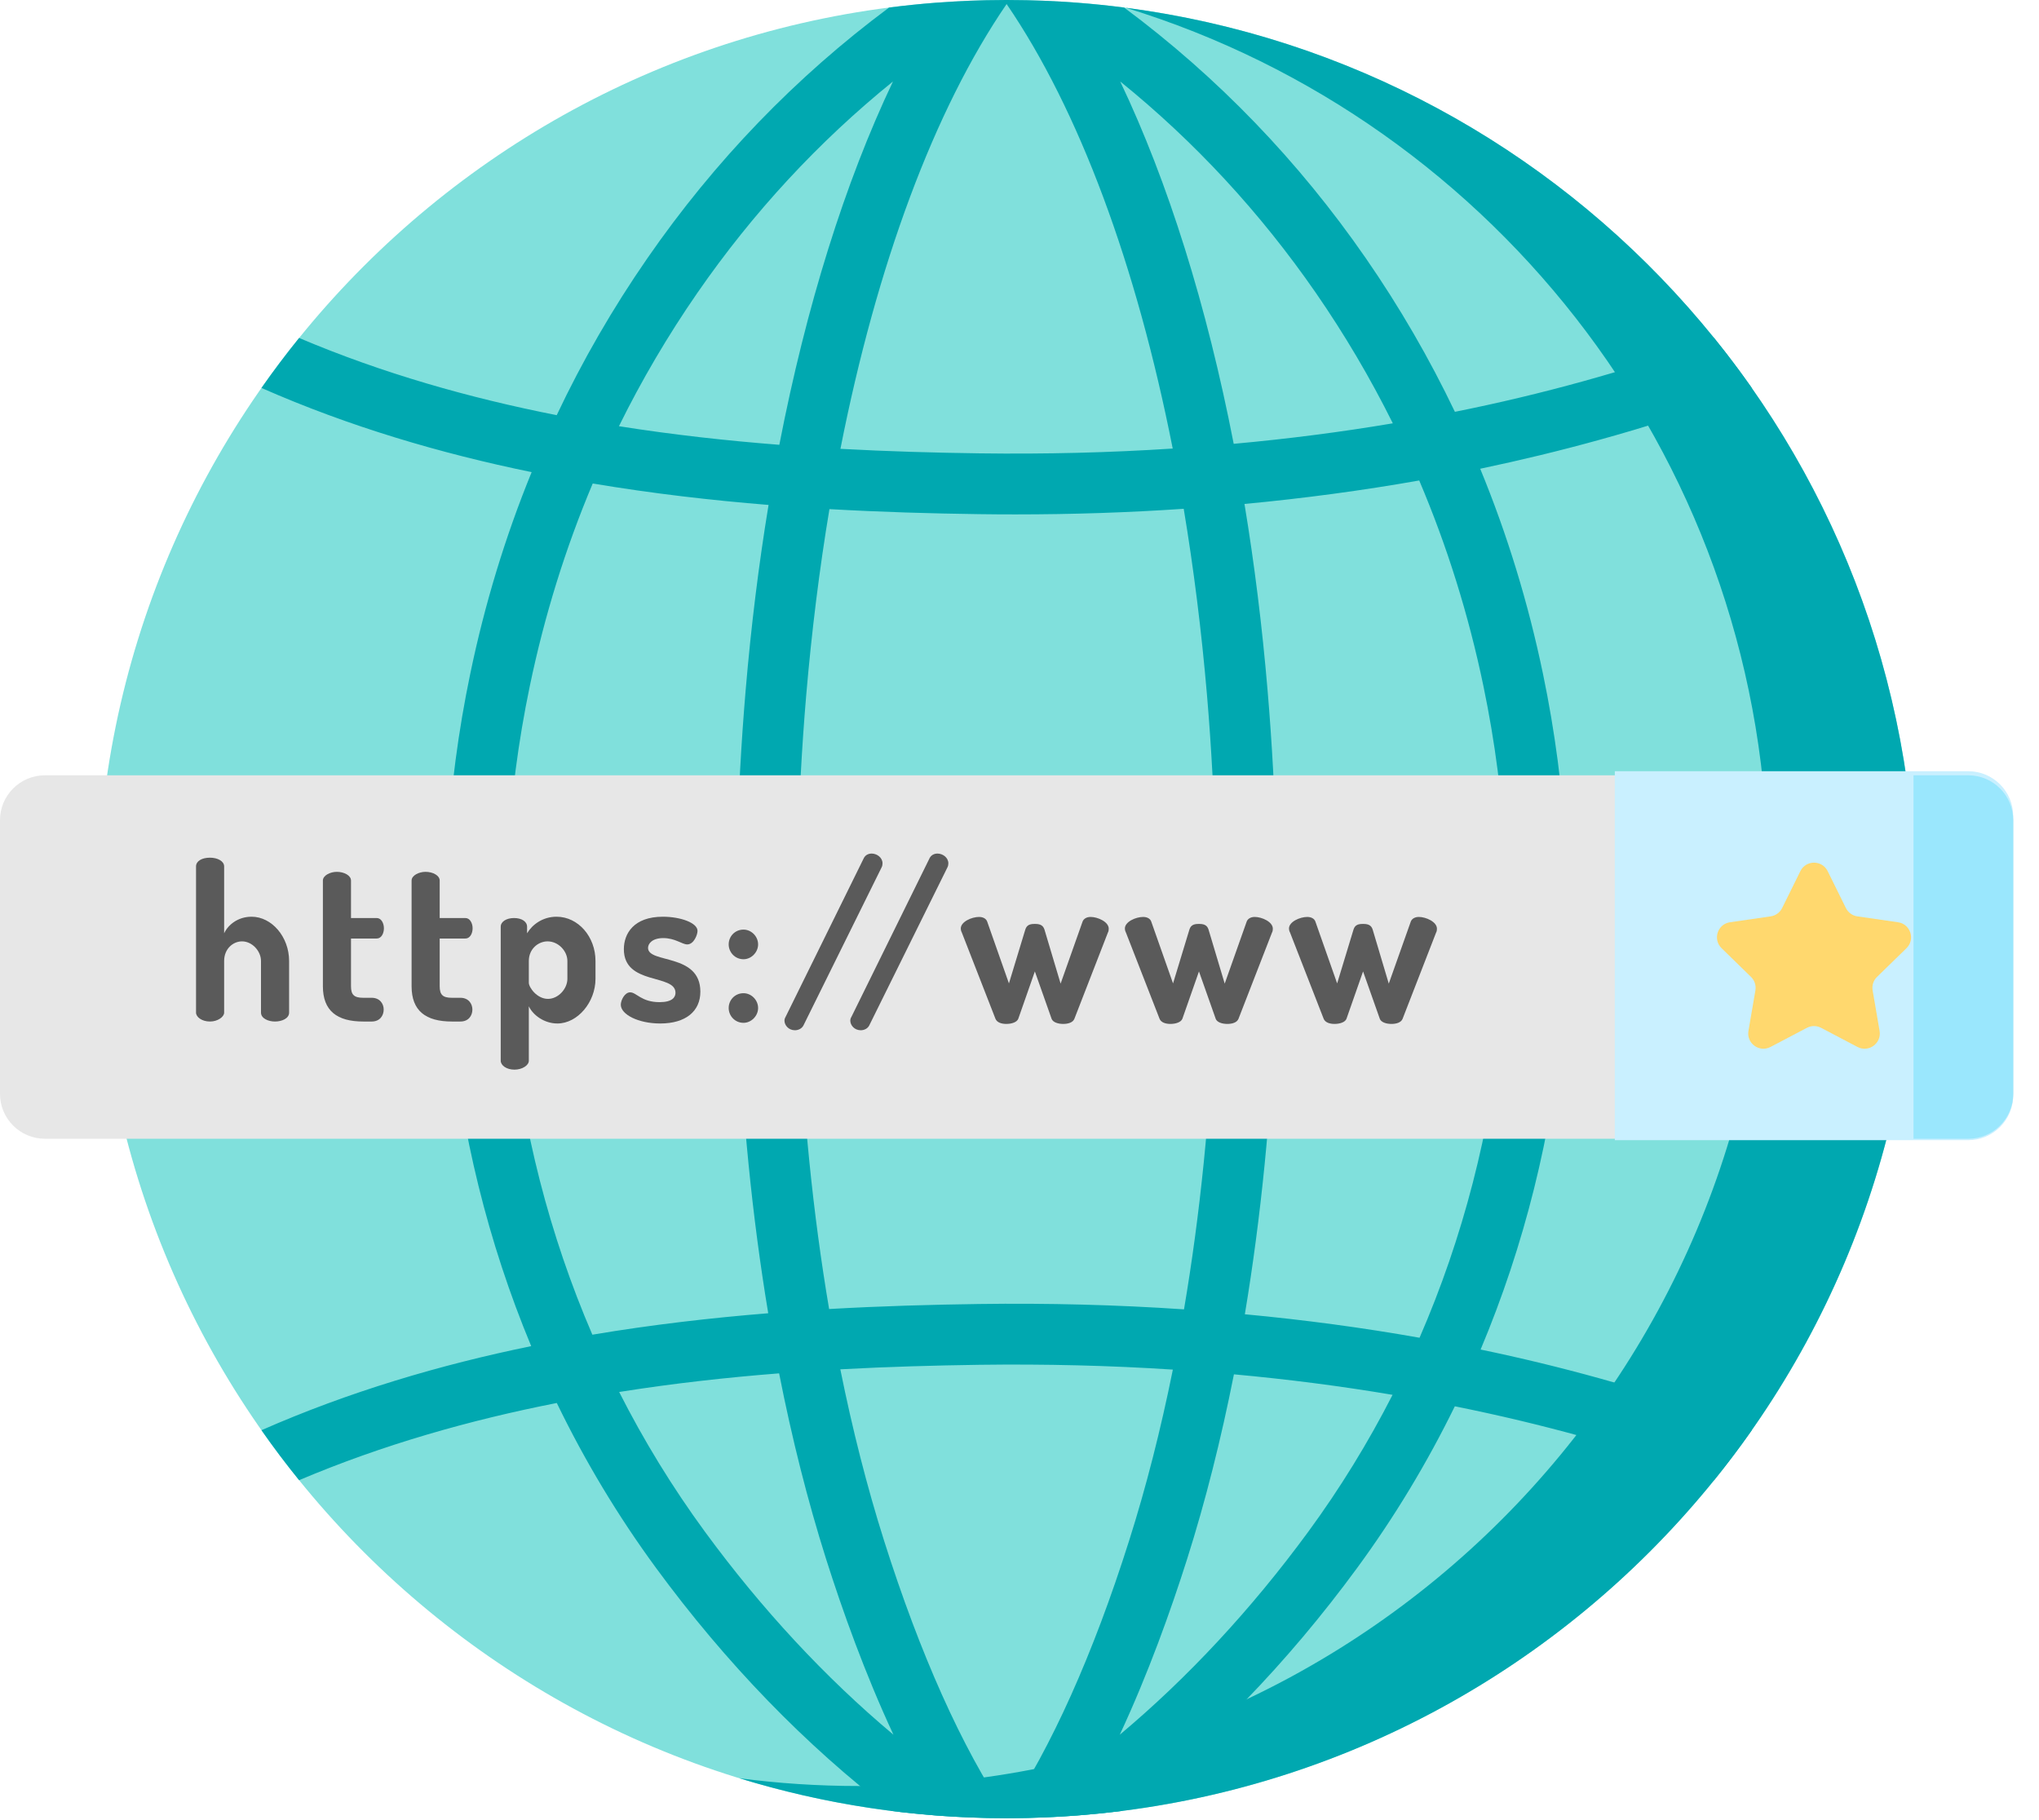
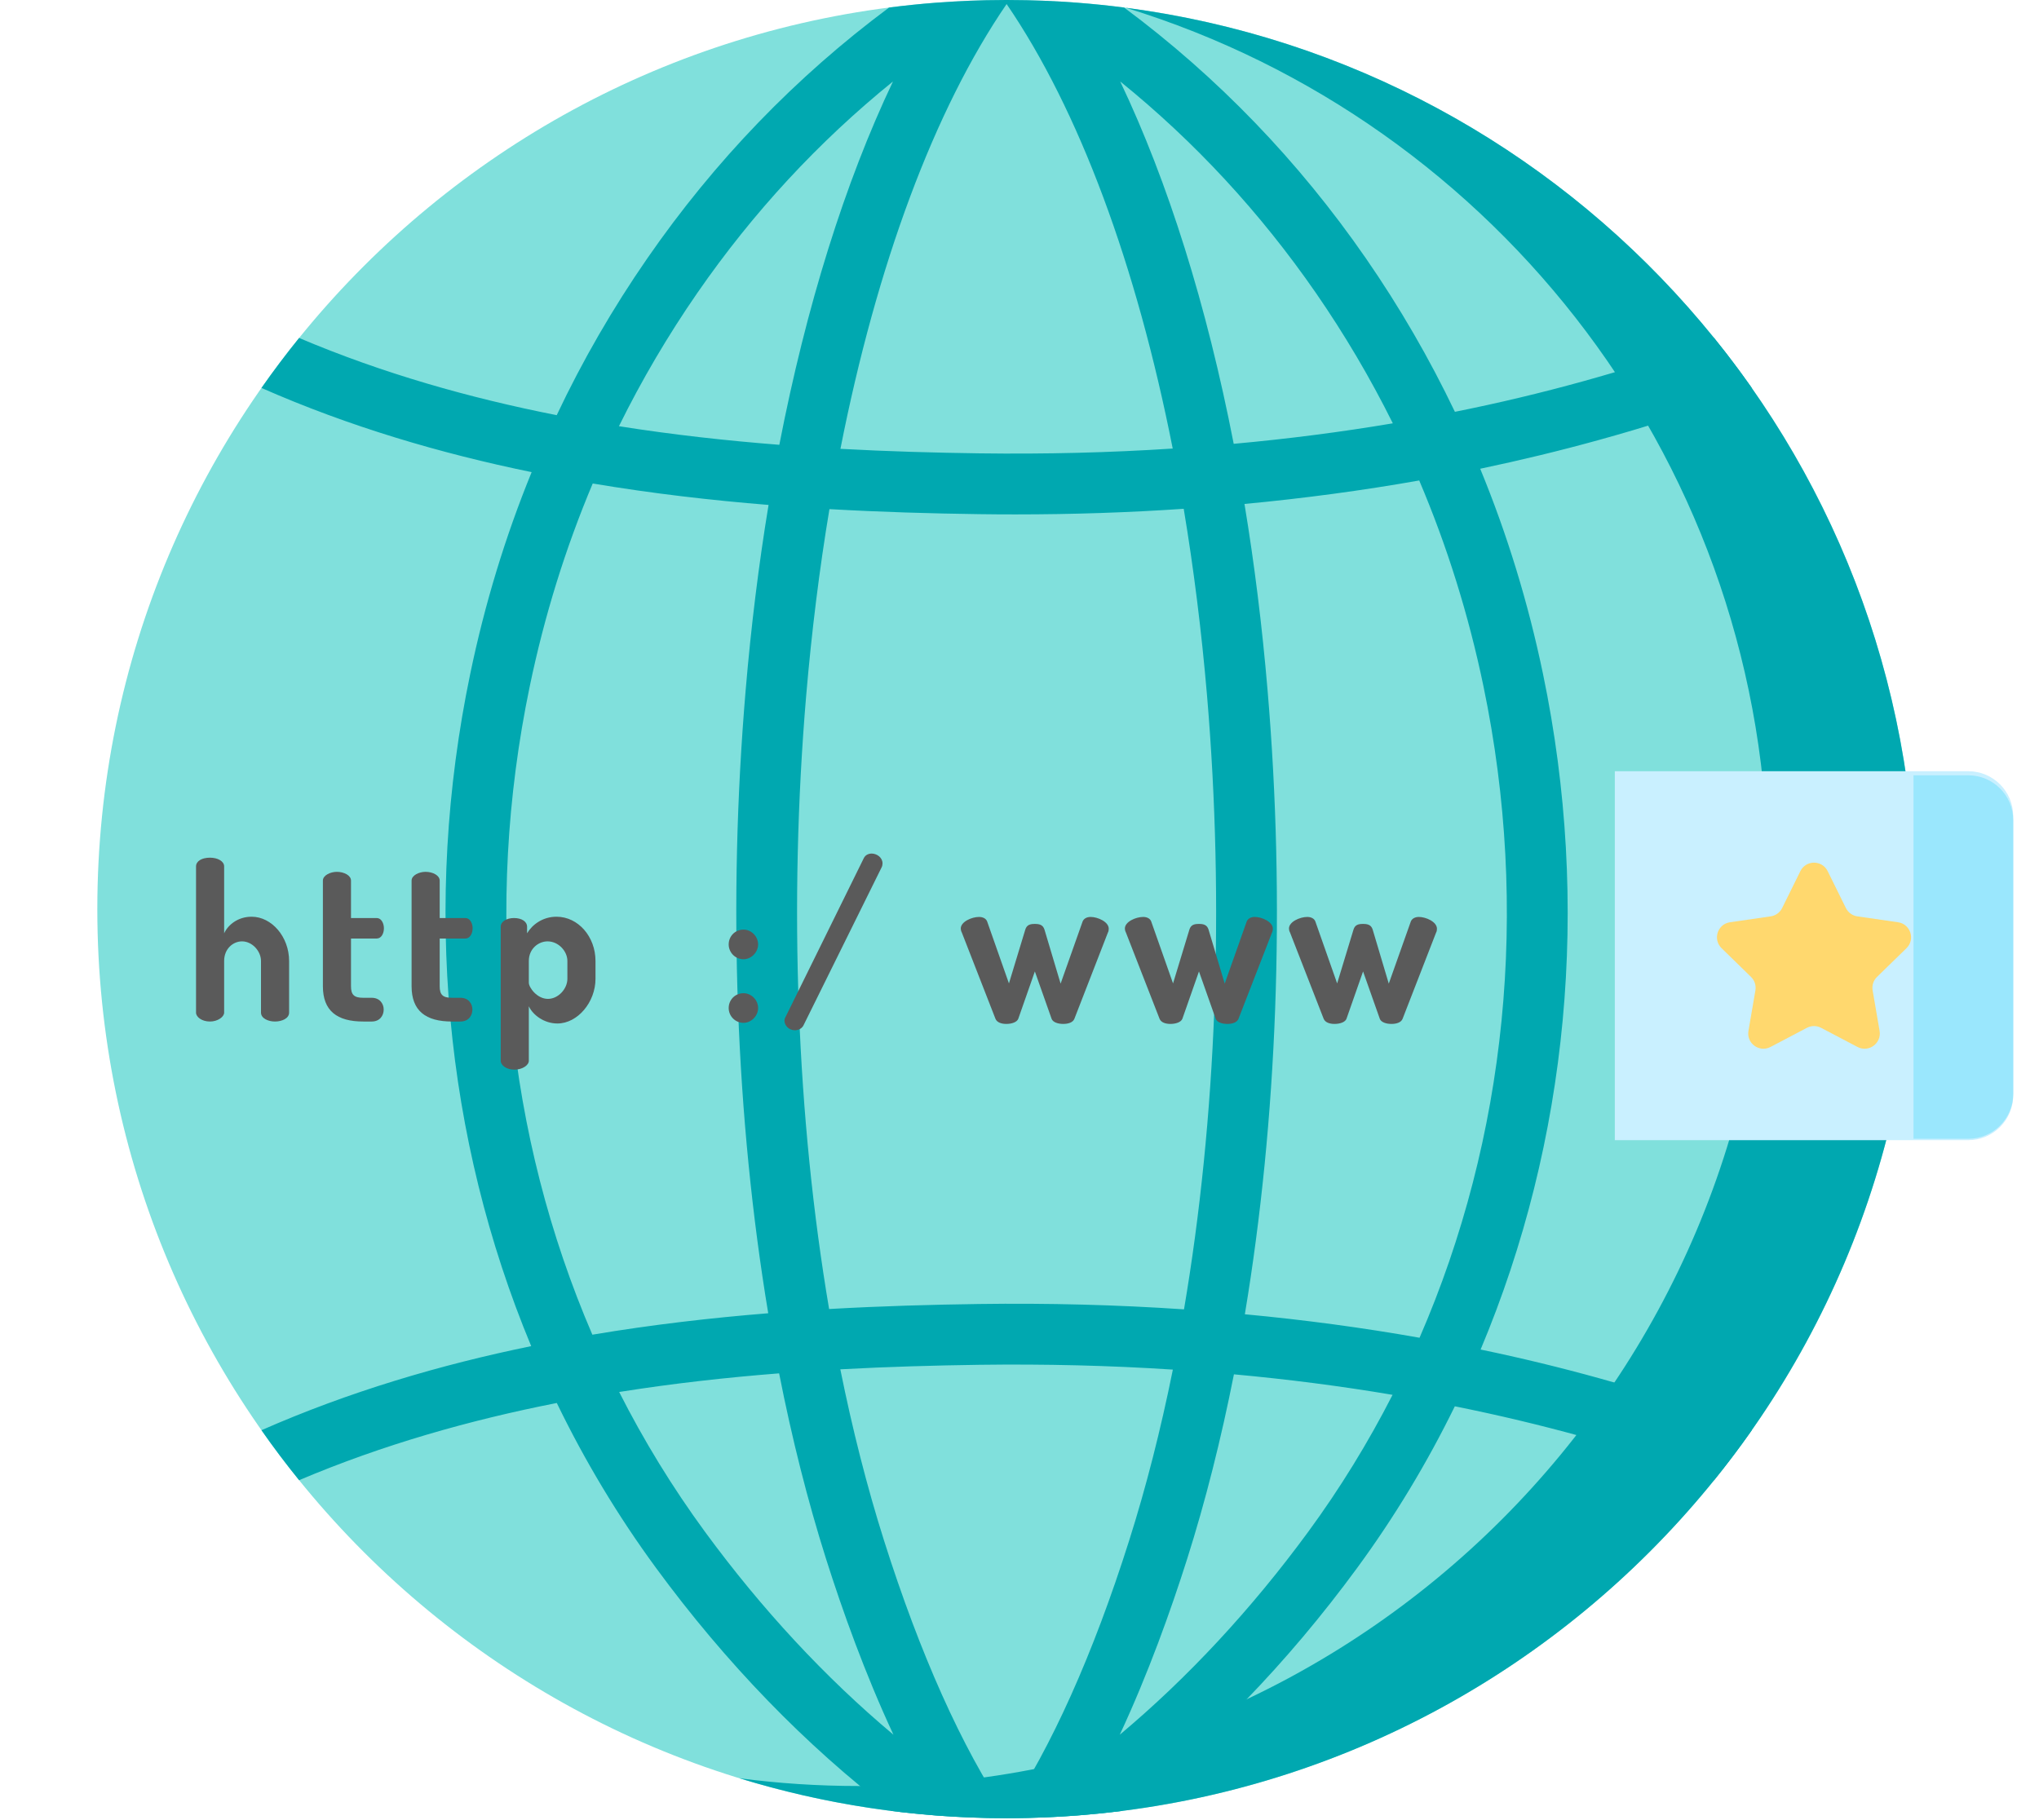
<svg xmlns="http://www.w3.org/2000/svg" width="56" height="50" viewBox="0 0 56 50" fill="none">
  <path d="M52.619 24.973C52.619 38.766 41.438 49.946 27.646 49.946C13.854 49.946 2.673 38.766 2.673 24.973C2.673 11.181 13.854 0 27.646 0C41.438 0 52.619 11.181 52.619 24.973Z" fill="#80E0DC" />
  <path d="M52.619 24.973C52.619 38.766 41.438 49.947 27.646 49.947C25.092 49.947 22.628 49.563 20.307 48.85C21.378 48.991 22.471 49.063 23.581 49.063C37.373 49.063 48.554 37.882 48.554 24.09C48.554 12.851 41.131 3.348 30.92 0.213C43.165 1.816 52.619 12.291 52.619 24.973Z" fill="#00A8B0" />
  <path fill-rule="evenodd" clip-rule="evenodd" d="M42.377 18.51C43.7 24.866 43.068 31.352 40.664 37.073C41.771 37.303 42.856 37.566 43.918 37.861C45.102 38.19 46.637 38.647 48.111 39.29C47.781 39.76 47.436 40.219 47.074 40.664C45.808 40.143 44.503 39.756 43.472 39.47C42.327 39.153 41.154 38.873 39.956 38.632C39.197 40.183 38.303 41.668 37.276 43.069C35.357 45.688 33.156 47.955 30.81 49.748C30.408 49.798 30.002 49.839 29.595 49.872C28.98 49.919 28.358 49.944 27.731 49.945H27.729C27.727 49.946 27.726 49.946 27.724 49.946H27.568C27.567 49.946 27.566 49.946 27.565 49.946C27.564 49.946 27.563 49.946 27.562 49.945H27.561C26.934 49.944 26.311 49.919 25.697 49.872C25.289 49.839 24.884 49.798 24.482 49.748C22.135 47.955 19.935 45.688 18.015 43.069C16.968 41.641 16.059 40.125 15.292 38.541C12.911 39.009 10.515 39.686 8.215 40.662C7.854 40.217 7.509 39.759 7.181 39.289C9.591 38.228 12.098 37.49 14.589 36.979C12.218 31.281 11.598 24.832 12.915 18.51C13.313 16.593 13.877 14.742 14.601 12.97C12.107 12.458 9.595 11.721 7.181 10.657C7.509 10.188 7.854 9.73 8.215 9.284C10.514 10.26 12.909 10.936 15.29 11.405C15.999 9.905 16.83 8.467 17.778 7.097C19.628 4.421 21.854 2.114 24.418 0.207H24.42C24.838 0.153 25.259 0.109 25.685 0.076C26.304 0.028 26.931 0.002 27.562 0.001H27.563C27.566 0 27.567 0 27.569 0H27.723C27.725 0 27.726 0 27.728 0.001H27.729C28.361 0.002 28.988 0.028 29.607 0.076C30.032 0.109 30.453 0.153 30.872 0.207H30.873C33.438 2.114 35.664 4.421 37.514 7.097C38.442 8.439 39.257 9.847 39.958 11.313C41.156 11.073 42.328 10.793 43.472 10.476C44.503 10.19 45.808 9.803 47.074 9.282C47.436 9.728 47.781 10.186 48.111 10.656C46.636 11.3 45.102 11.757 43.918 12.085C42.852 12.38 41.763 12.644 40.653 12.877C41.395 14.678 41.971 16.558 42.377 18.51ZM38.987 36.749C41.373 31.258 42.02 24.994 40.742 18.85C40.334 16.887 39.743 14.999 38.978 13.199C37.418 13.475 35.816 13.69 34.179 13.844C34.451 15.488 34.664 17.199 34.813 18.96C35.31 24.809 35.078 30.768 34.189 36.104C35.825 36.257 37.427 36.472 38.987 36.749ZM27.646 49.83C26.424 48.019 25.267 45.44 24.28 42.322C23.813 40.846 23.412 39.27 23.079 37.616C24.413 37.544 25.695 37.509 26.901 37.492C28.708 37.468 30.48 37.511 32.212 37.624C31.879 39.274 31.478 40.849 31.011 42.322C30.025 45.44 28.867 48.019 27.646 49.83ZM22.771 35.96C24.208 35.878 25.585 35.84 26.878 35.822C28.797 35.795 30.679 35.844 32.518 35.969C33.406 30.74 33.638 24.87 33.15 19.101C32.999 17.333 32.784 15.619 32.51 13.977C30.999 14.08 29.459 14.131 27.892 14.131C27.555 14.131 27.217 14.129 26.878 14.124C25.589 14.106 24.214 14.068 22.78 13.986C22.506 15.625 22.293 17.336 22.142 19.101C21.654 24.867 21.886 30.733 22.771 35.96ZM27.646 0.111C29.636 3.02 31.212 7.278 32.208 12.322C30.479 12.435 28.707 12.478 26.901 12.454C25.696 12.437 24.415 12.403 23.082 12.33C24.078 7.281 25.655 3.021 27.646 0.111ZM38.253 11.629C37.636 10.387 36.931 9.192 36.14 8.047C34.612 5.838 32.813 3.894 30.766 2.238C32.083 5.005 33.144 8.395 33.883 12.192C35.373 12.057 36.83 11.869 38.253 11.629ZM19.152 8.047C20.679 5.838 22.479 3.894 24.525 2.238C23.206 5.011 22.143 8.411 21.404 12.219C19.972 12.107 18.494 11.945 16.999 11.708C17.625 10.438 18.344 9.216 19.152 8.047ZM16.279 13.282C15.53 15.058 14.952 16.917 14.55 18.85C13.278 24.963 13.912 31.195 16.269 36.665C17.91 36.389 19.531 36.203 21.099 36.076C20.212 30.748 19.983 24.798 20.479 18.96C20.627 17.209 20.838 15.507 21.108 13.871C19.54 13.744 17.919 13.558 16.279 13.282ZM19.363 42.081C18.471 40.863 17.683 39.577 17.005 38.239C18.496 38.002 19.97 37.839 21.398 37.727C21.751 39.522 22.183 41.231 22.688 42.827C23.136 44.239 23.753 45.968 24.538 47.654C22.674 46.093 20.924 44.211 19.363 42.081ZM30.754 47.654C32.617 46.093 34.367 44.211 35.929 42.081C36.804 40.887 37.577 39.627 38.246 38.317C36.828 38.077 35.374 37.89 33.889 37.754C33.536 39.538 33.107 41.239 32.604 42.827C32.156 44.239 31.539 45.968 30.754 47.654Z" fill="#00A8B0" />
-   <path d="M54.058 31.282H1.233C0.552 31.282 0 30.73 0 30.049V22.531C0 21.851 0.552 21.298 1.233 21.298H54.058C54.739 21.298 55.292 21.851 55.292 22.531V30.049C55.292 30.73 54.739 31.282 54.058 31.282Z" fill="#E7E7E7" />
  <path d="M6.156 27.817C6.156 27.936 5.977 28.062 5.767 28.062C5.54 28.062 5.384 27.936 5.384 27.817V23.801C5.384 23.657 5.54 23.561 5.767 23.561C5.977 23.561 6.156 23.657 6.156 23.801V25.638C6.264 25.405 6.534 25.183 6.911 25.183C7.461 25.183 7.94 25.734 7.94 26.398V27.817C7.94 27.978 7.742 28.062 7.551 28.062C7.371 28.062 7.168 27.978 7.168 27.817V26.398C7.168 26.129 6.928 25.86 6.647 25.86C6.402 25.86 6.156 26.063 6.156 26.398V27.817Z" fill="#5A5A5A" />
  <path d="M9.64 27.093C9.64 27.326 9.724 27.41 9.975 27.41H10.209C10.43 27.41 10.538 27.572 10.538 27.733C10.538 27.901 10.43 28.062 10.209 28.062H9.975C9.257 28.062 8.868 27.769 8.868 27.093V24.19C8.868 24.047 9.072 23.95 9.251 23.95C9.448 23.95 9.64 24.047 9.64 24.19V25.219H10.347C10.472 25.219 10.544 25.363 10.544 25.501C10.544 25.644 10.472 25.782 10.347 25.782H9.64V27.093Z" fill="#5A5A5A" />
  <path d="M12.076 27.093C12.076 27.326 12.16 27.41 12.411 27.41H12.645C12.866 27.41 12.974 27.572 12.974 27.733C12.974 27.901 12.866 28.062 12.645 28.062H12.411C11.693 28.062 11.304 27.769 11.304 27.093V24.19C11.304 24.047 11.507 23.95 11.687 23.95C11.884 23.95 12.076 24.047 12.076 24.19V25.219H12.782C12.908 25.219 12.98 25.363 12.98 25.501C12.98 25.644 12.908 25.782 12.782 25.782H12.076V27.093Z" fill="#5A5A5A" />
  <path fill-rule="evenodd" clip-rule="evenodd" d="M14.476 25.638V25.459C14.476 25.315 14.327 25.219 14.117 25.219C13.914 25.219 13.752 25.315 13.752 25.458V29.139C13.752 29.265 13.908 29.384 14.129 29.384C14.344 29.384 14.524 29.265 14.524 29.139V27.643C14.638 27.888 14.949 28.116 15.308 28.116C15.865 28.116 16.355 27.529 16.355 26.889V26.398C16.355 25.734 15.882 25.183 15.284 25.183C14.901 25.183 14.614 25.405 14.476 25.638ZM15.039 25.86C15.338 25.86 15.583 26.129 15.583 26.398V26.889C15.583 27.164 15.332 27.44 15.05 27.44C14.745 27.44 14.524 27.123 14.524 26.997V26.398C14.524 26.063 14.787 25.86 15.039 25.86Z" fill="#5A5A5A" />
-   <path d="M18.552 27.272C18.552 26.745 17.134 27.075 17.134 26.075C17.134 25.65 17.403 25.183 18.205 25.183C18.69 25.183 19.157 25.351 19.157 25.572C19.157 25.68 19.055 25.944 18.875 25.944C18.732 25.944 18.546 25.77 18.217 25.77C17.918 25.77 17.798 25.919 17.798 26.039C17.798 26.476 19.235 26.177 19.235 27.242C19.235 27.775 18.839 28.116 18.133 28.116C17.523 28.116 17.05 27.865 17.05 27.601C17.05 27.476 17.158 27.26 17.307 27.26C17.481 27.26 17.613 27.53 18.116 27.53C18.469 27.529 18.552 27.392 18.552 27.272Z" fill="#5A5A5A" />
  <path fill-rule="evenodd" clip-rule="evenodd" d="M20.42 26.351C20.635 26.351 20.821 26.159 20.821 25.944C20.821 25.722 20.635 25.537 20.42 25.537C20.186 25.537 20.013 25.722 20.013 25.944C20.013 26.159 20.186 26.351 20.42 26.351ZM20.42 28.098C20.635 28.098 20.821 27.907 20.821 27.691C20.821 27.47 20.635 27.284 20.42 27.284C20.186 27.284 20.013 27.47 20.013 27.691C20.013 27.907 20.186 28.098 20.42 28.098Z" fill="#5A5A5A" />
  <path d="M24.238 23.717C24.238 23.753 24.232 23.789 24.214 23.825L22.066 28.17C22.023 28.254 21.928 28.302 21.832 28.302C21.659 28.302 21.545 28.164 21.545 28.038C21.545 28.002 21.557 27.966 21.575 27.936L23.724 23.574C23.765 23.49 23.849 23.448 23.939 23.448C24.082 23.448 24.238 23.556 24.238 23.717Z" fill="#5A5A5A" />
-   <path d="M26.046 23.717C26.046 23.753 26.04 23.789 26.022 23.825L23.873 28.17C23.831 28.254 23.736 28.302 23.64 28.302C23.467 28.302 23.353 28.164 23.353 28.038C23.353 28.002 23.364 27.966 23.383 27.936L25.531 23.574C25.573 23.49 25.657 23.448 25.747 23.448C25.89 23.448 26.046 23.556 26.046 23.717Z" fill="#5A5A5A" />
  <path d="M29.506 27.991C29.463 28.092 29.332 28.128 29.2 28.128C29.05 28.128 28.919 28.08 28.883 27.991L28.422 26.686L27.967 27.985C27.931 28.08 27.788 28.128 27.638 28.128C27.512 28.128 27.381 28.092 27.339 27.985L26.417 25.62C26.393 25.573 26.387 25.537 26.387 25.507C26.387 25.321 26.686 25.189 26.89 25.189C26.992 25.189 27.081 25.231 27.112 25.315L27.71 27.015L28.159 25.537C28.201 25.399 28.303 25.381 28.422 25.381C28.536 25.381 28.643 25.399 28.686 25.537L29.129 27.021L29.733 25.315C29.763 25.237 29.846 25.189 29.954 25.189C30.146 25.189 30.451 25.321 30.451 25.513C30.451 25.548 30.445 25.59 30.427 25.62L29.506 27.991Z" fill="#5A5A5A" />
  <path d="M34.013 27.991C33.97 28.092 33.839 28.128 33.707 28.128C33.557 28.128 33.426 28.08 33.39 27.991L32.929 26.686L32.474 27.985C32.438 28.08 32.295 28.128 32.145 28.128C32.019 28.128 31.888 28.092 31.846 27.985L30.924 25.62C30.9 25.573 30.894 25.537 30.894 25.507C30.894 25.321 31.193 25.189 31.397 25.189C31.499 25.189 31.588 25.231 31.618 25.315L32.217 27.015L32.666 25.537C32.708 25.399 32.809 25.381 32.929 25.381C33.043 25.381 33.15 25.399 33.192 25.537L33.636 27.021L34.24 25.315C34.27 25.237 34.353 25.189 34.461 25.189C34.653 25.189 34.958 25.321 34.958 25.513C34.958 25.548 34.952 25.59 34.934 25.62L34.013 27.991Z" fill="#5A5A5A" />
  <path d="M38.52 27.991C38.478 28.092 38.346 28.128 38.215 28.128C38.065 28.128 37.933 28.08 37.897 27.991L37.436 26.686L36.981 27.985C36.946 28.08 36.802 28.128 36.652 28.128C36.526 28.128 36.395 28.092 36.353 27.985L35.431 25.62C35.407 25.573 35.401 25.537 35.401 25.507C35.401 25.321 35.701 25.189 35.904 25.189C36.006 25.189 36.096 25.231 36.126 25.315L36.724 27.015L37.173 25.537C37.215 25.399 37.316 25.381 37.436 25.381C37.55 25.381 37.658 25.399 37.7 25.537L38.142 27.021L38.747 25.315C38.777 25.237 38.861 25.189 38.968 25.189C39.16 25.189 39.465 25.321 39.465 25.513C39.465 25.548 39.459 25.59 39.441 25.62L38.52 27.991Z" fill="#5A5A5A" />
  <path d="M54.058 31.321H44.35V21.186H54.058C54.739 21.186 55.292 21.739 55.292 22.42V30.087C55.292 30.769 54.739 31.321 54.058 31.321Z" fill="#C9F0FF" />
  <path d="M50.196 23.931L50.696 24.944C50.757 25.067 50.874 25.153 51.01 25.173L52.129 25.335C52.471 25.385 52.608 25.806 52.36 26.048L51.551 26.837C51.452 26.933 51.408 27.071 51.431 27.207L51.622 28.32C51.68 28.662 51.322 28.922 51.015 28.761L50.015 28.235C49.893 28.171 49.748 28.171 49.626 28.235L48.626 28.761C48.32 28.922 47.961 28.662 48.02 28.32L48.211 27.207C48.234 27.071 48.189 26.933 48.091 26.837L47.282 26.048C47.034 25.806 47.17 25.385 47.513 25.335L48.631 25.173C48.767 25.153 48.885 25.067 48.946 24.944L49.446 23.931C49.599 23.62 50.042 23.62 50.196 23.931Z" fill="#FFD86E" />
  <path d="M54.058 31.282H52.553V21.298H54.058C54.739 21.298 55.292 21.851 55.292 22.531V30.049C55.292 30.73 54.739 31.282 54.058 31.282Z" fill="#9AE7FD" />
</svg>